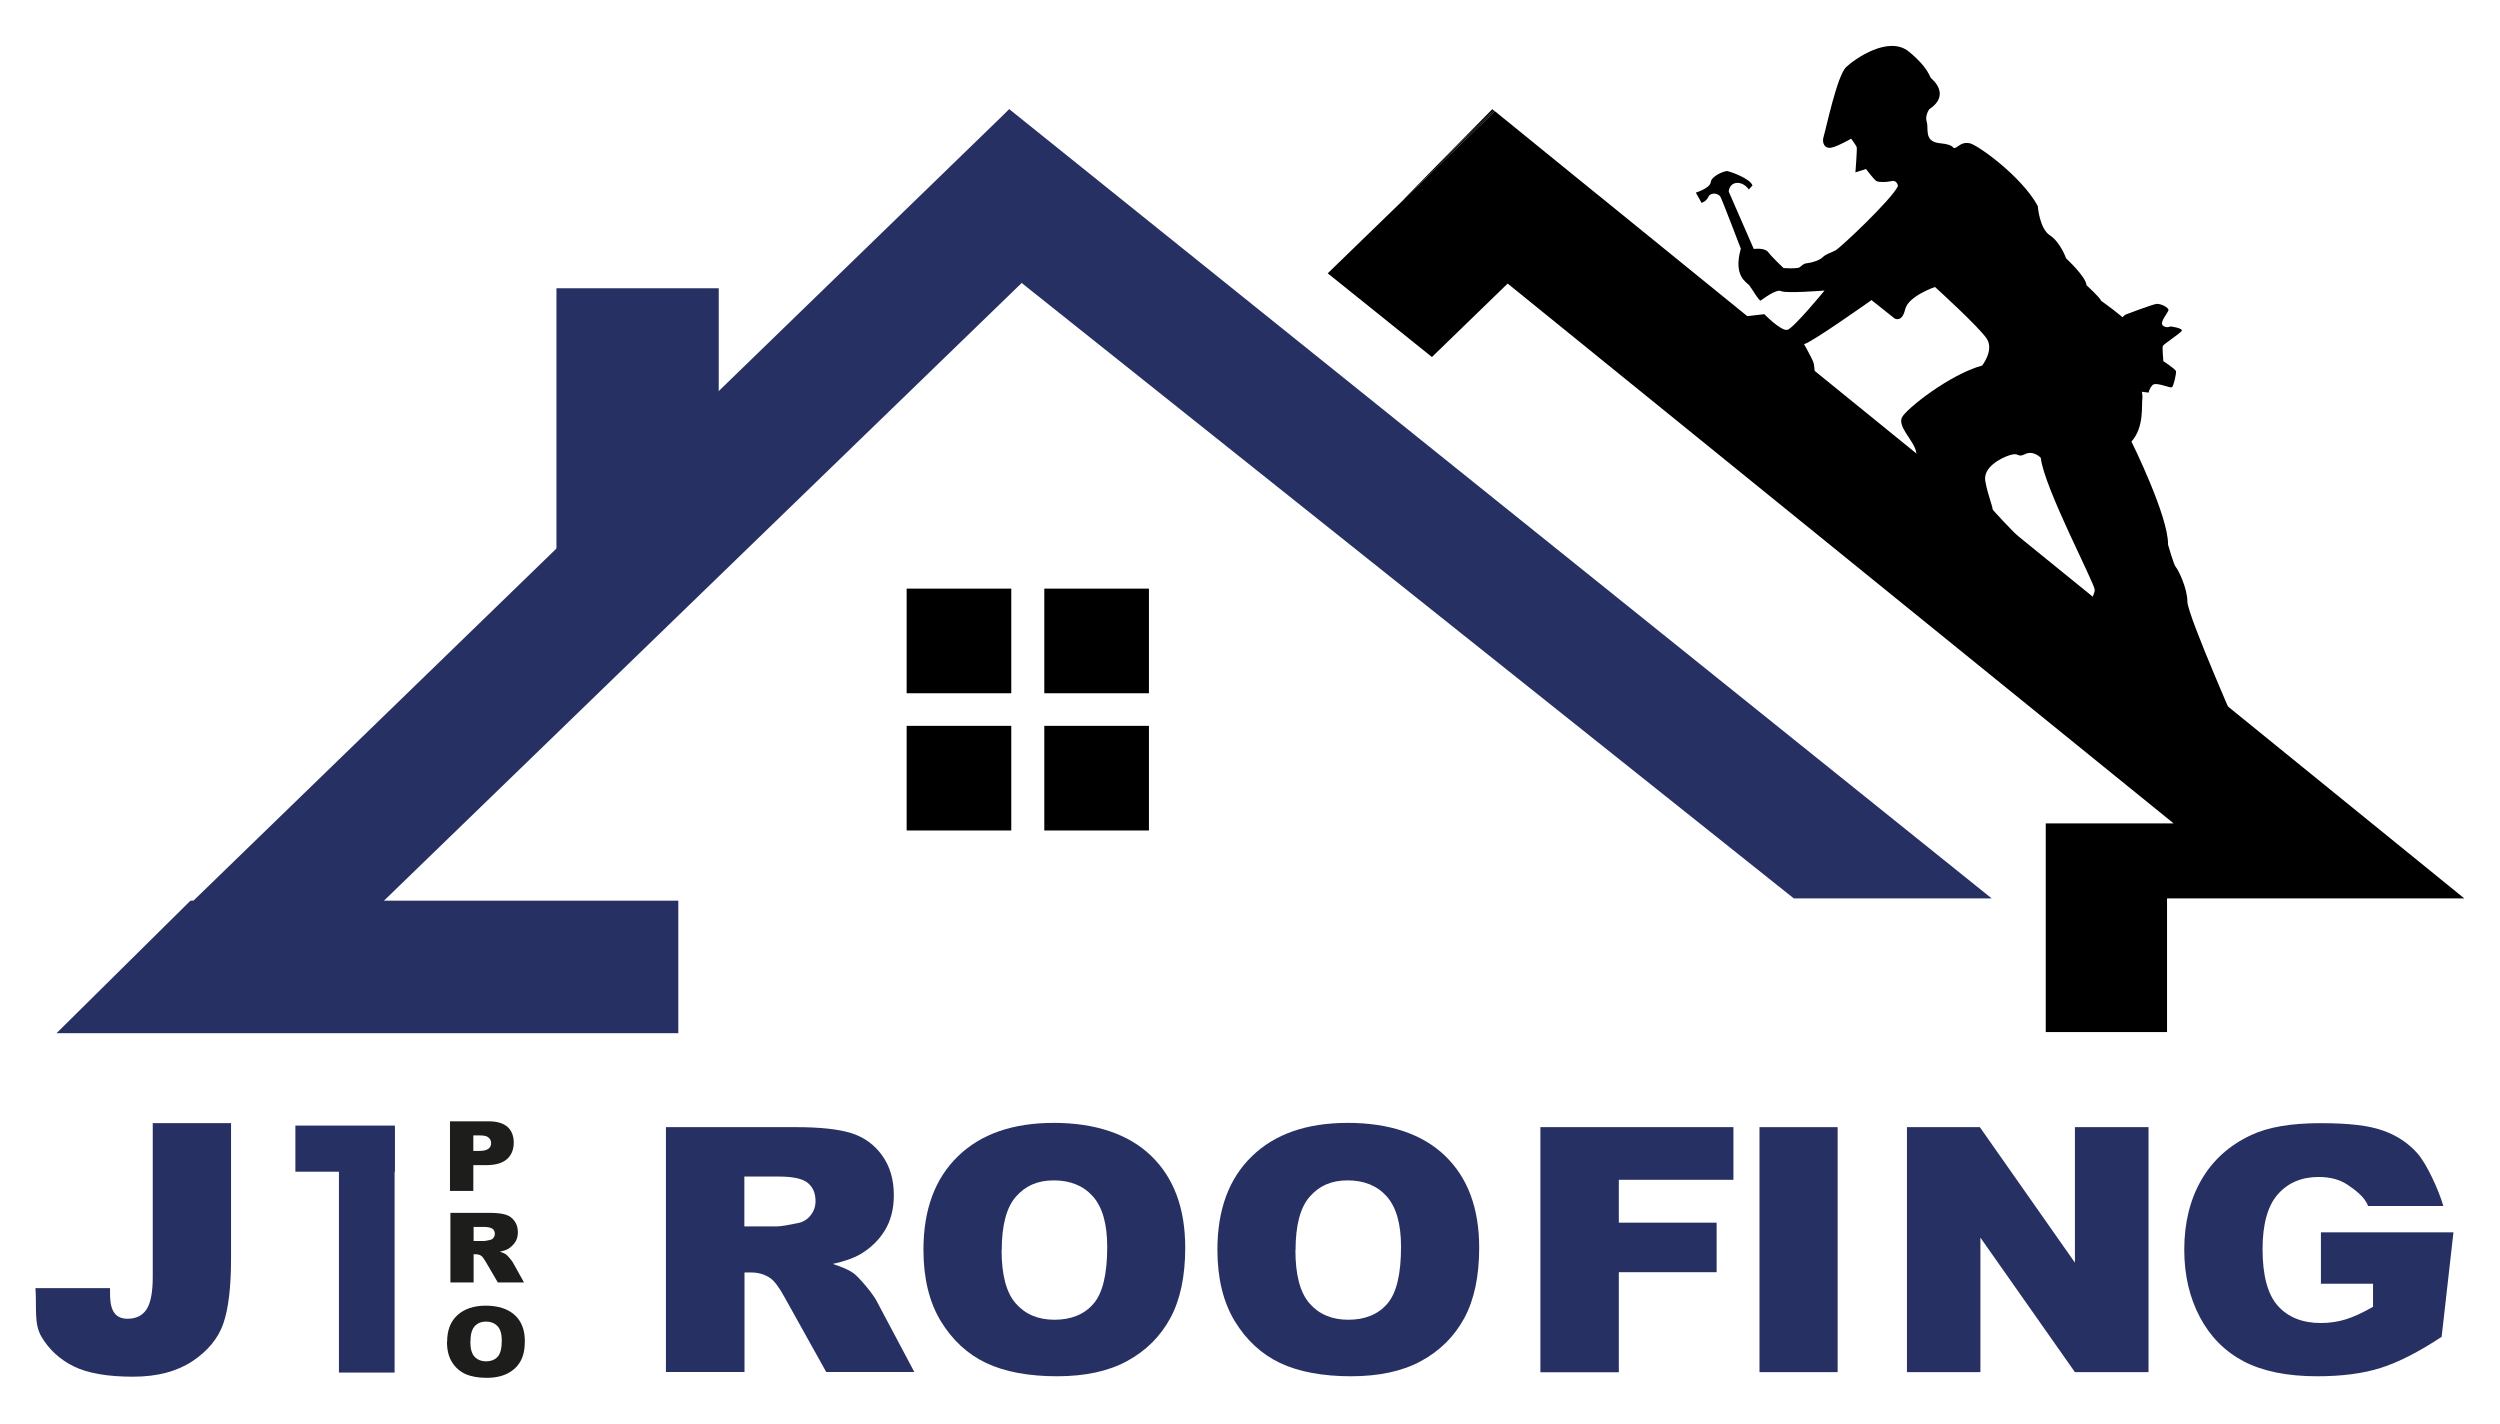
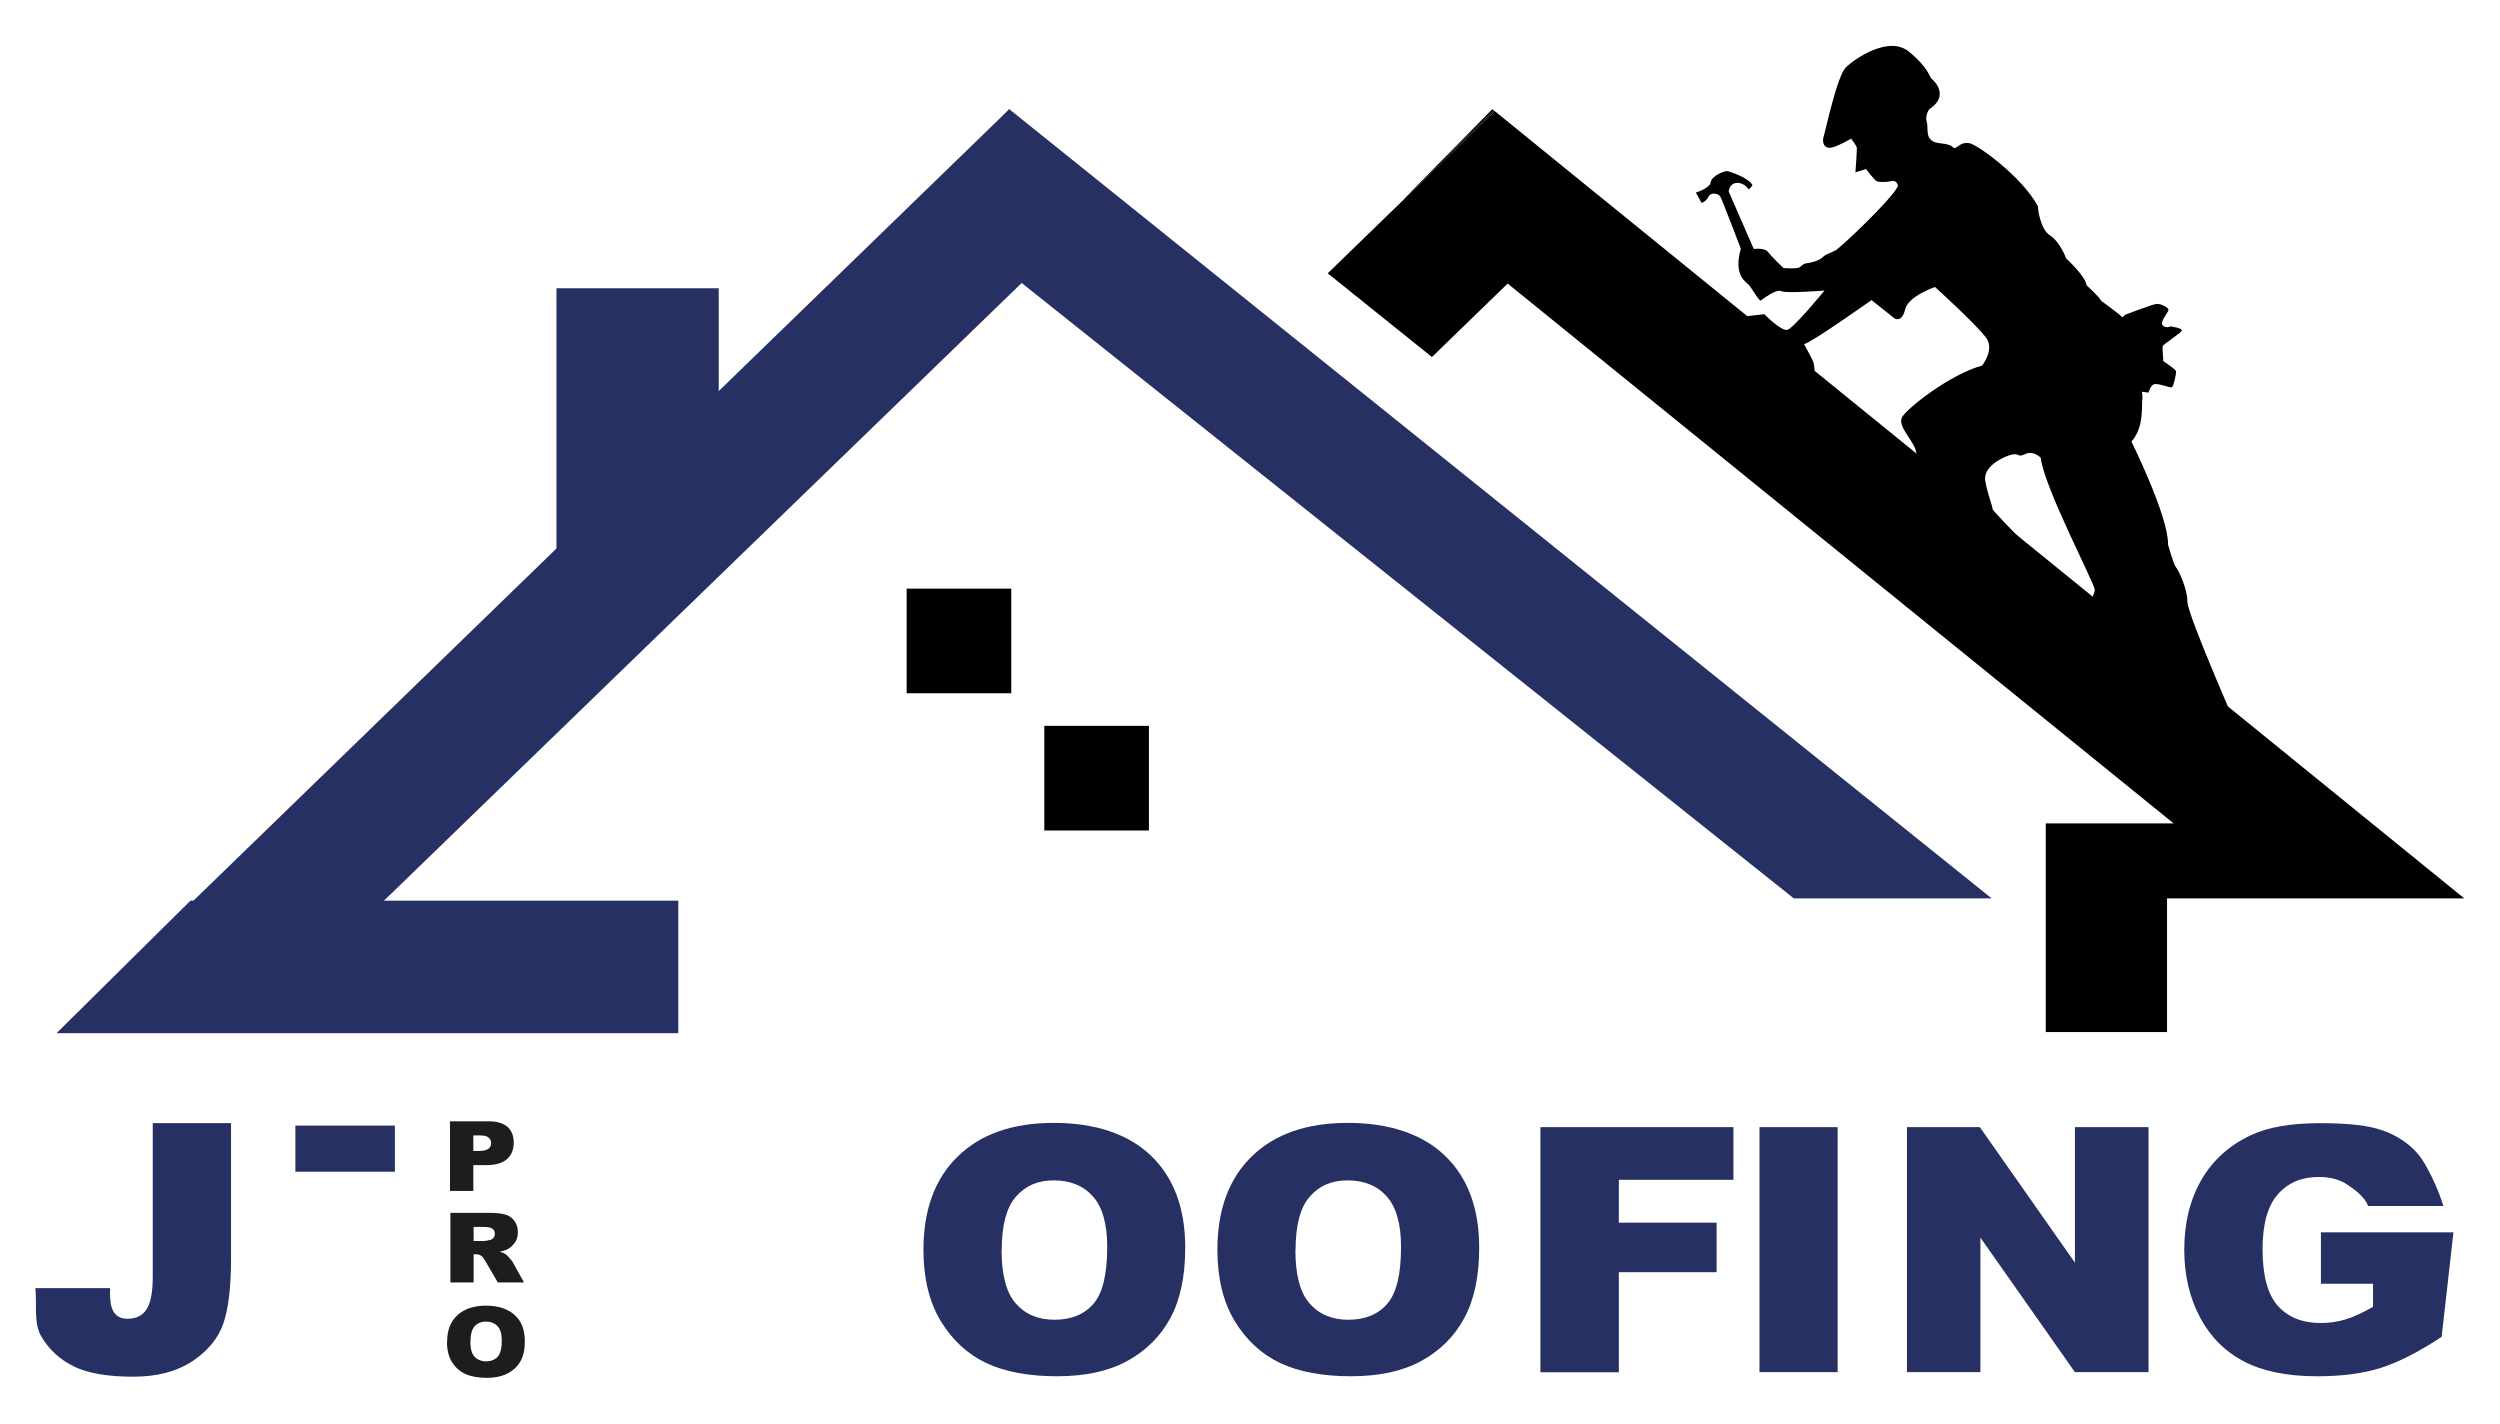
<svg xmlns="http://www.w3.org/2000/svg" id="Capa_1" data-name="Capa 1" viewBox="0 0 175.62 100">
  <defs>
    <style>      .cls-1 {        fill: #1d1d1b;      }      .cls-2 {        fill: #263063;      }    </style>
  </defs>
  <polygon class="cls-2" points="13.38 63.27 47.65 63.27 47.65 72.58 3.97 72.58 13.38 63.27" />
  <polygon class="cls-2" points="71.77 19.88 19.83 70.19 13.25 63.6 70.9 7.67 71.77 19.88" />
  <polygon class="cls-2" points="139.91 63.11 126.01 63.11 64.72 14.26 70.9 7.67 89.37 22.51 96.69 28.39 139.91 63.11" />
  <polygon points="104.93 7.75 105.01 7.81 98.62 14.01 98.61 14 100.95 11.61 104.93 7.75" />
  <polygon points="104.93 7.75 100.95 11.61 104.83 7.67 104.93 7.75" />
  <rect class="cls-2" x="39.09" y="20.25" width="11.4" height="19.27" />
  <rect x="63.69" y="41.35" width="7.35" height="7.35" />
-   <rect x="73.36" y="41.35" width="7.35" height="7.35" />
-   <rect x="63.69" y="50.99" width="7.35" height="7.35" />
  <rect x="73.36" y="50.99" width="7.35" height="7.35" />
  <polygon points="173.11 63.11 152.23 63.11 152.23 72.5 143.71 72.5 143.71 57.84 152.69 57.84 105.91 19.92 100.59 25.08 93.27 19.2 98.62 14.01 105.01 7.81 112.22 13.67 112.3 13.73 166.62 57.84 173.11 63.11" />
  <path d="M122.65,22.22l1.29-.15s1.18,1.21,1.62,1.1,2.61-2.76,2.61-2.76c0,0-2.72.22-3.05.04s-1.32.59-1.43.66-.63-.85-.81-1.07-1.14-.63-.59-2.57c0,0-1.29-3.38-1.43-3.64s-.68-.35-.85,0-.48.42-.48.42l-.4-.72s1.01-.31,1.05-.74.99-.81,1.18-.77,1.58.51,1.75,1.01l-.26.28s-.33-.51-.86-.46-.55.61-.55.61l1.76,4.03s.77-.11,1.01.22,1.08,1.12,1.08,1.12c0,0,.97.07,1.14-.06s.26-.26.51-.28.86-.18,1.1-.42.55-.29.9-.48,3.95-3.58,4.39-4.52c0,0-.06-.44-.44-.35s-.9.09-1.07,0-.74-.85-.74-.85l-.74.24s.13-1.67.09-1.78-.39-.59-.39-.59c0,0-.9.53-1.38.63s-.7-.33-.55-.79.94-4.27,1.58-4.87,3-2.24,4.41-1.08,1.42,1.76,1.58,1.89,1.32,1.18-.15,2.15c0,0-.33.44-.18.9s-.22,1.38.92,1.49.83.41,1.07.33.46-.44,1.02-.33,3.65,2.32,4.79,4.41c0,0,.11,1.58.85,2.06s1.14,1.62,1.14,1.62c0,0,1.4,1.29,1.43,1.88,0,0,.96.88,1.03,1.1,0,0,1.54,1.1,1.69,1.36s1.29,5,1.21,5.48.15,2.02-.77,3.05c0,0,2.61,5.26,2.57,7.24,0,0,.4,1.43.55,1.58s.81,1.47.81,2.43,3.9,9.78,3.9,9.78l-11.07-9.3s.66-.88.66-1.32-3.57-7.21-3.79-9.27c0,0-.51-.55-1.1-.26s-.37-.15-1.07.07-1.88.88-1.73,1.8.55,1.88.51,1.99,5,5.22,5,5.22c0,0-10.3-4.93-10.22-5.11s.07-3.68-.22-4.38-1.21-1.58-.92-2.17,3.35-3.02,5.63-3.64c0,0,.85-1.07.33-1.88s-3.64-3.64-3.64-3.64c0,0-1.88.63-2.1,1.58s-.74.63-.74.63l-1.62-1.29s-4.3,3.05-4.74,3.09c0,0,.51.92.63,1.21s.11.77.11.77l-4.86-3.95Z" />
  <path d="M149.34,22.09s1.84-.7,2.14-.74.88.26.85.44-.64.84-.4,1.07.54.07.54.07c0,0,.95.12.78.33s-1.28.93-1.32,1.05.04,1.06.04,1.06c0,0,.86.56.89.71s-.16,1.02-.28,1.12-1.14-.41-1.38-.14-.26.52-.26.52l-1.69-.2s-1.41-4.36.08-5.29Z" />
  <g>
-     <path class="cls-2" d="M46.78,96.39v-17.21h9.14c1.69,0,2.99.14,3.88.42s1.62.8,2.17,1.57.82,1.69.82,2.79c0,.96-.21,1.78-.63,2.47-.42.69-1,1.25-1.73,1.68-.47.27-1.11.5-1.93.68.65.21,1.13.42,1.43.63.2.14.49.44.88.9.38.46.64.82.77,1.07l2.65,4.99h-6.19l-2.93-5.26c-.37-.68-.7-1.12-.99-1.33-.4-.27-.84-.4-1.34-.4h-.48v6.99h-5.51ZM52.29,86.15h2.31c.25,0,.73-.08,1.45-.23.36-.07.66-.25.89-.54.23-.29.35-.62.35-1,0-.56-.18-.98-.54-1.28-.36-.3-1.04-.45-2.05-.45h-2.41v3.5Z" />
    <path class="cls-2" d="M64.87,87.79c0-2.81.81-5,2.42-6.56,1.61-1.57,3.86-2.35,6.74-2.35s5.23.77,6.83,2.31c1.6,1.54,2.4,3.69,2.4,6.46,0,2.01-.35,3.66-1.05,4.95-.7,1.29-1.71,2.29-3.03,3.01-1.32.72-2.96,1.07-4.93,1.07s-3.66-.31-4.97-.93c-1.31-.62-2.37-1.6-3.19-2.94-.81-1.34-1.22-3.01-1.22-5.03ZM70.36,87.82c0,1.74.33,2.99,1,3.75.67.76,1.57,1.14,2.72,1.14s2.09-.37,2.73-1.12c.65-.74.97-2.08.97-4,0-1.62-.34-2.8-1.01-3.55-.67-.75-1.59-1.12-2.74-1.12s-1.99.38-2.66,1.14c-.67.76-1,2.02-1,3.77Z" />
    <path class="cls-2" d="M85.52,87.79c0-2.81.81-5,2.42-6.56,1.61-1.57,3.86-2.35,6.74-2.35s5.23.77,6.83,2.31c1.6,1.54,2.4,3.69,2.4,6.46,0,2.01-.35,3.66-1.05,4.95-.7,1.29-1.71,2.29-3.03,3.01-1.32.72-2.96,1.07-4.93,1.07s-3.66-.31-4.97-.93c-1.31-.62-2.37-1.6-3.19-2.94-.81-1.34-1.22-3.01-1.22-5.03ZM91,87.82c0,1.74.33,2.99,1,3.75.67.76,1.57,1.14,2.72,1.14s2.09-.37,2.73-1.12c.65-.74.97-2.08.97-4,0-1.62-.34-2.8-1.01-3.55-.67-.75-1.59-1.12-2.74-1.12s-1.99.38-2.66,1.14c-.67.76-1,2.02-1,3.77Z" />
    <path class="cls-2" d="M108.22,79.18h13.55v3.7h-8.05v3.01h6.87v3.48h-6.87v7.03h-5.51v-17.21Z" />
    <path class="cls-2" d="M123.6,79.18h5.49v17.21h-5.49v-17.21Z" />
    <path class="cls-2" d="M133.96,79.18h5.12l6.68,9.52v-9.52h5.17v17.21h-5.17l-6.64-9.45v9.45h-5.16v-17.21Z" />
    <path class="cls-2" d="M163.04,90.15v-3.58h9.31l-.83,7.34c-1.62,1.07-3.06,1.8-4.3,2.19s-2.72.58-4.44.58c-2.11,0-3.82-.35-5.15-1.04-1.33-.7-2.36-1.73-3.09-3.11-.73-1.38-1.1-2.96-1.1-4.74,0-1.88.4-3.51,1.2-4.9.8-1.39,1.97-2.44,3.51-3.16,1.2-.56,2.82-.83,4.85-.83s3.43.17,4.4.52c.97.34,1.78.88,2.42,1.6.64.72,1.5,2.58,1.82,3.7h-5.29c-.22-.65-.96-1.17-1.48-1.52-.52-.34-1.18-.52-1.99-.52-1.2,0-2.16.41-2.87,1.22s-1.07,2.09-1.07,3.85c0,1.86.36,3.19,1.08,3.99.72.8,1.73,1.2,3.02,1.2.61,0,1.2-.09,1.75-.26.56-.17,1.19-.47,1.91-.88v-1.62h-3.67Z" />
  </g>
  <path class="cls-2" d="M10.74,78.9h5.49v9.51c0,2-.18,3.52-.54,4.56-.36,1.04-1.08,1.92-2.17,2.65-1.09.72-2.47,1.09-4.17,1.09-1.79,0-3.18-.24-4.16-.72-.98-.48-1.74-1.18-2.28-2.09-.54-.92-.32-2.05-.42-3.41h5.24c0,.77-.09,2.15,1.22,2.15.61,0,1.06-.22,1.35-.67.29-.45.43-1.21.43-2.27v-10.78Z" />
  <rect class="cls-2" x="20.75" y="79.07" width="6.99" height="3.24" />
-   <rect class="cls-2" x="17.14" y="85.85" width="17.23" height="3.91" transform="translate(113.57 62.05) rotate(90)" />
-   <path class="cls-1" d="M31.61,78.77h2.71c.59,0,1.03.13,1.33.39.29.26.44.63.44,1.11s-.16.88-.48,1.16c-.32.28-.81.42-1.47.42h-.89v1.81h-1.64v-4.89ZM33.25,80.85h.4c.31,0,.53-.05.66-.15s.19-.23.19-.39-.05-.28-.17-.39c-.11-.11-.32-.16-.62-.16h-.46v1.09Z" />
+   <path class="cls-1" d="M31.61,78.77h2.71c.59,0,1.03.13,1.33.39.29.26.44.63.44,1.11s-.16.88-.48,1.16c-.32.28-.81.42-1.47.42h-.89v1.81h-1.64v-4.89M33.25,80.85h.4c.31,0,.53-.05.66-.15s.19-.23.19-.39-.05-.28-.17-.39c-.11-.11-.32-.16-.62-.16h-.46v1.09Z" />
  <path class="cls-1" d="M31.64,90.09v-4.89h2.71c.5,0,.89.04,1.15.12.27.08.48.23.64.45s.24.48.24.79c0,.27-.06.51-.19.7s-.3.36-.51.48c-.14.08-.33.14-.57.19.19.06.34.12.42.18.06.04.15.13.26.26.11.13.19.23.23.3l.79,1.42h-1.84l-.87-1.49c-.11-.19-.21-.32-.29-.38-.12-.08-.25-.11-.4-.11h-.14v1.98h-1.64ZM33.28,87.18h.69c.07,0,.22-.02.43-.07.11-.02.2-.07.26-.15.07-.08.1-.18.1-.28,0-.16-.05-.28-.16-.36-.11-.08-.31-.13-.61-.13h-.72v.99Z" />
  <path class="cls-1" d="M31.41,94.25c0-.8.24-1.42.72-1.86.48-.44,1.15-.67,2-.67s1.55.22,2.03.66.71,1.05.71,1.84c0,.57-.1,1.04-.31,1.41s-.51.65-.9.85-.88.31-1.47.31-1.09-.09-1.48-.26c-.39-.18-.71-.45-.95-.83-.24-.38-.36-.86-.36-1.43ZM33.04,94.25c0,.49.1.85.3,1.06s.47.32.81.32.62-.11.81-.32c.19-.21.29-.59.29-1.14,0-.46-.1-.8-.3-1.01-.2-.21-.47-.32-.81-.32s-.59.11-.79.32c-.2.22-.3.57-.3,1.07Z" />
</svg>